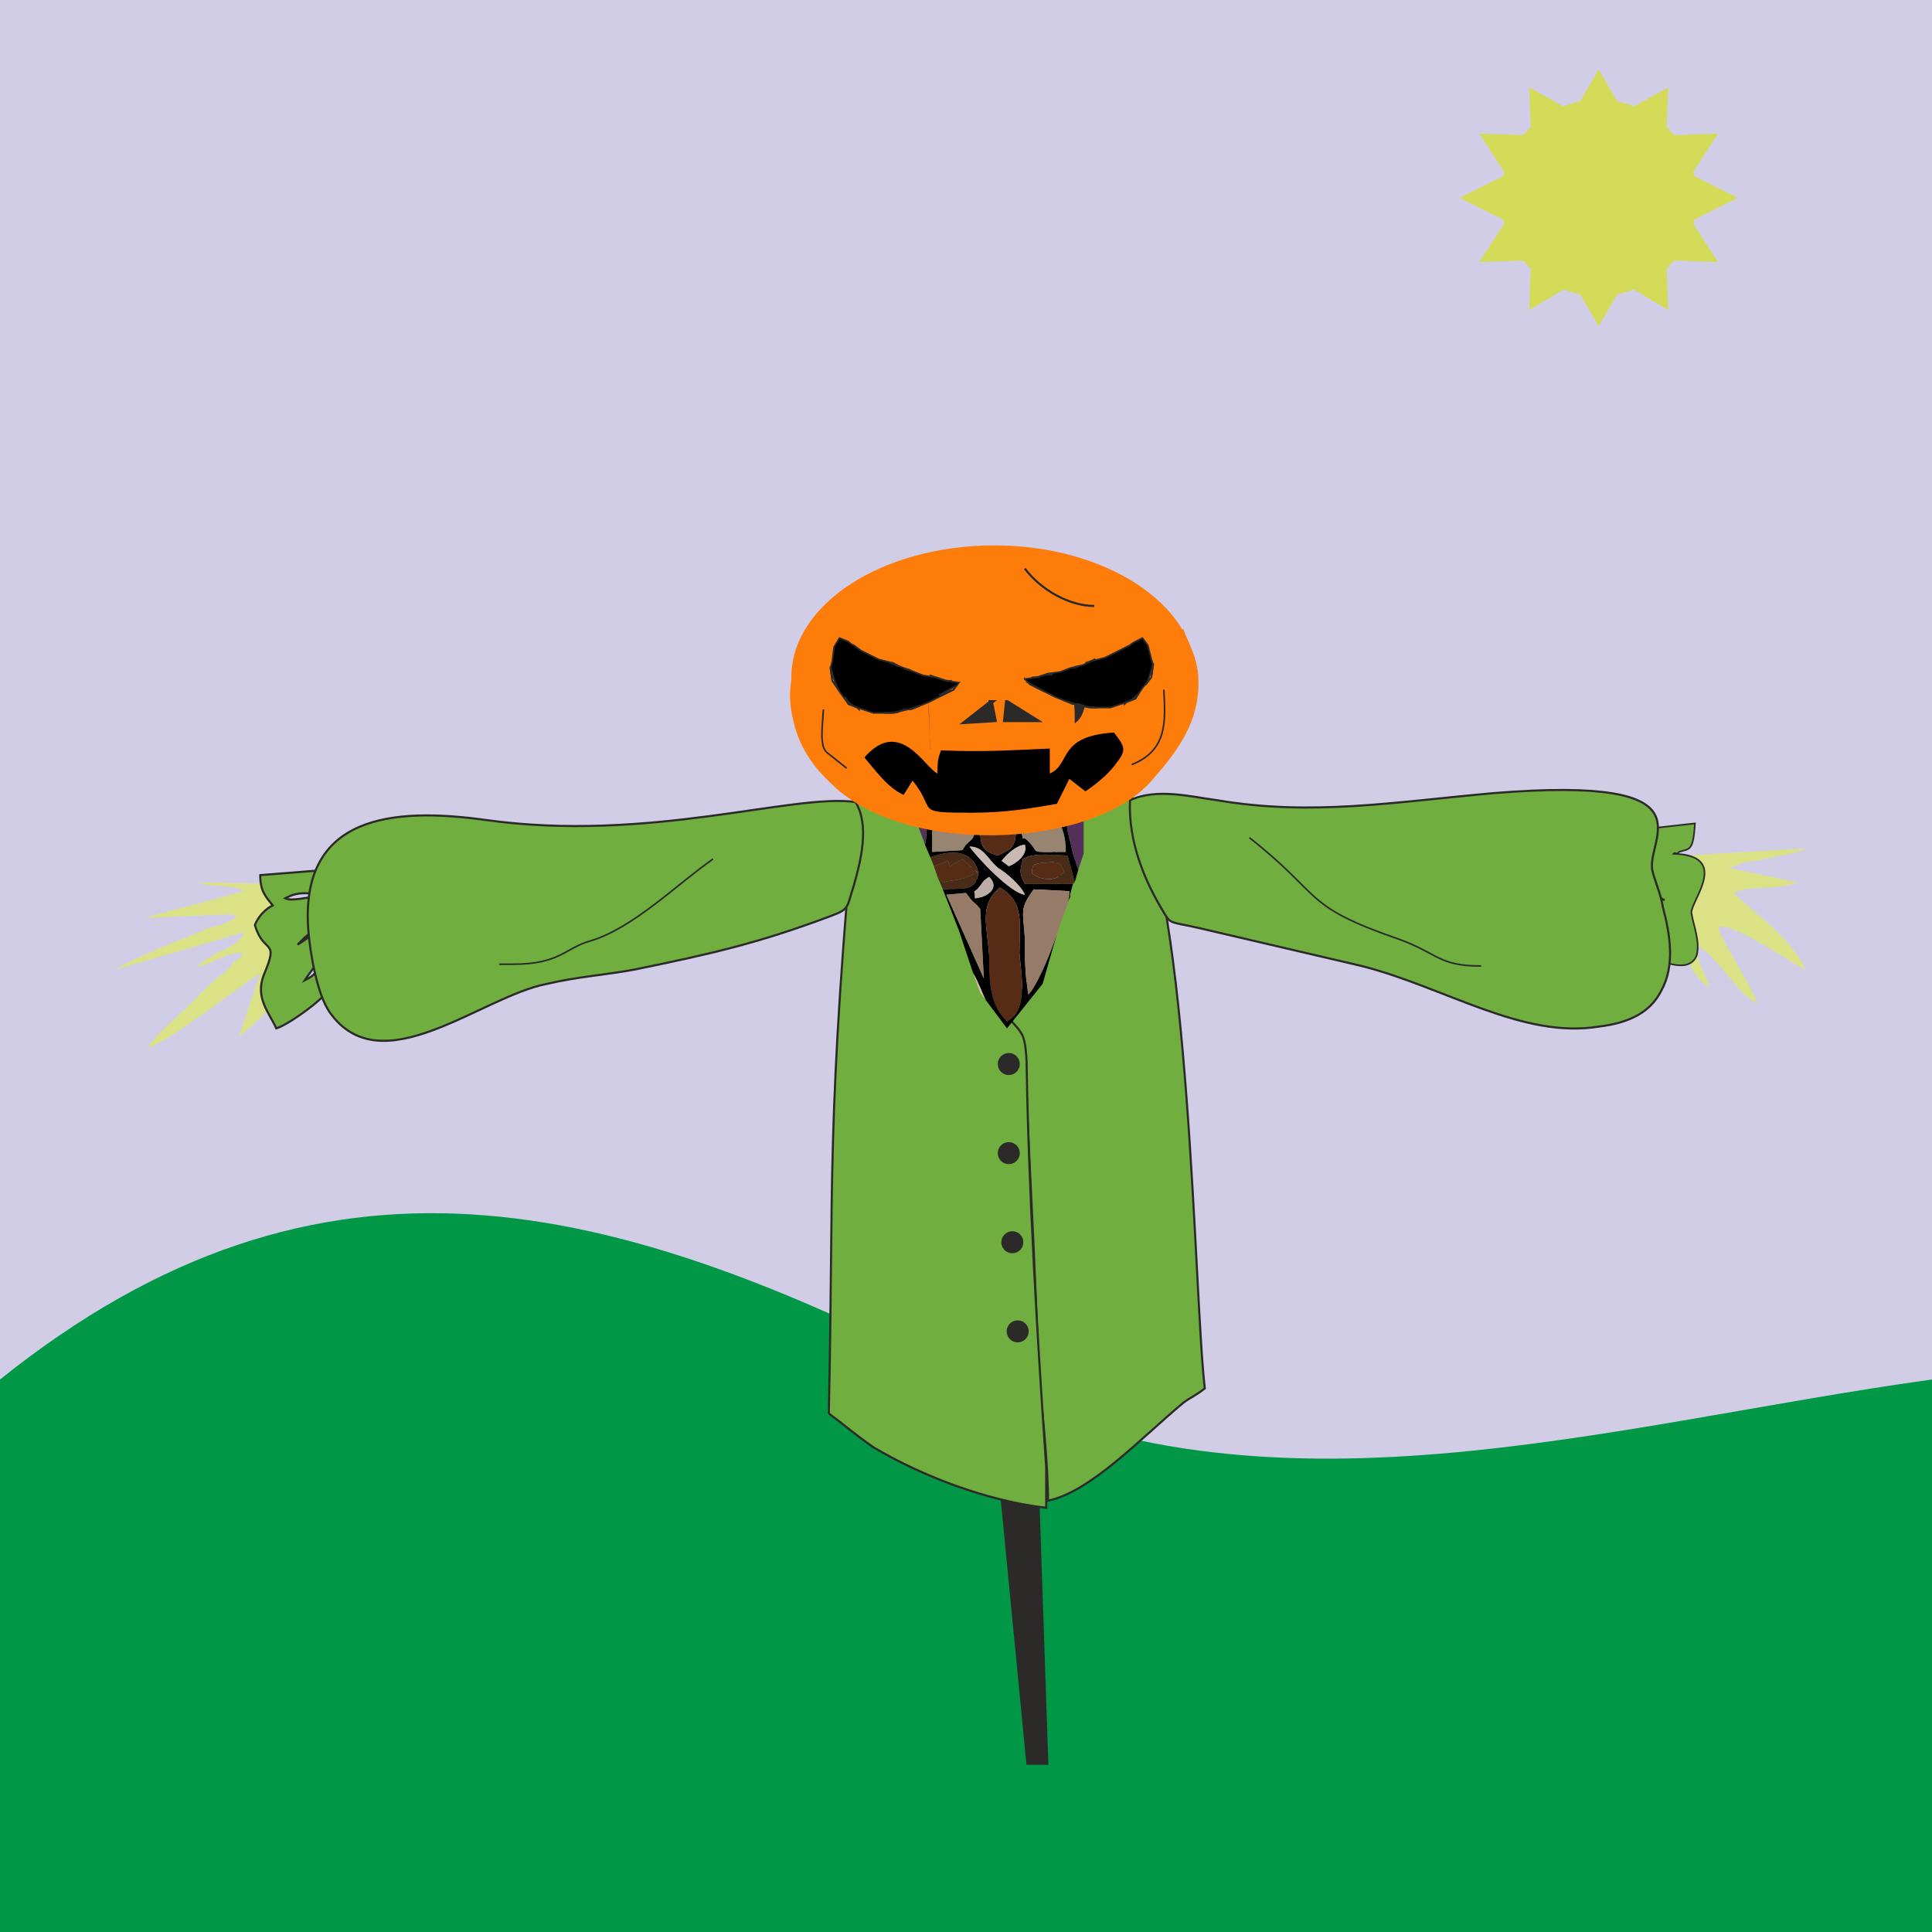
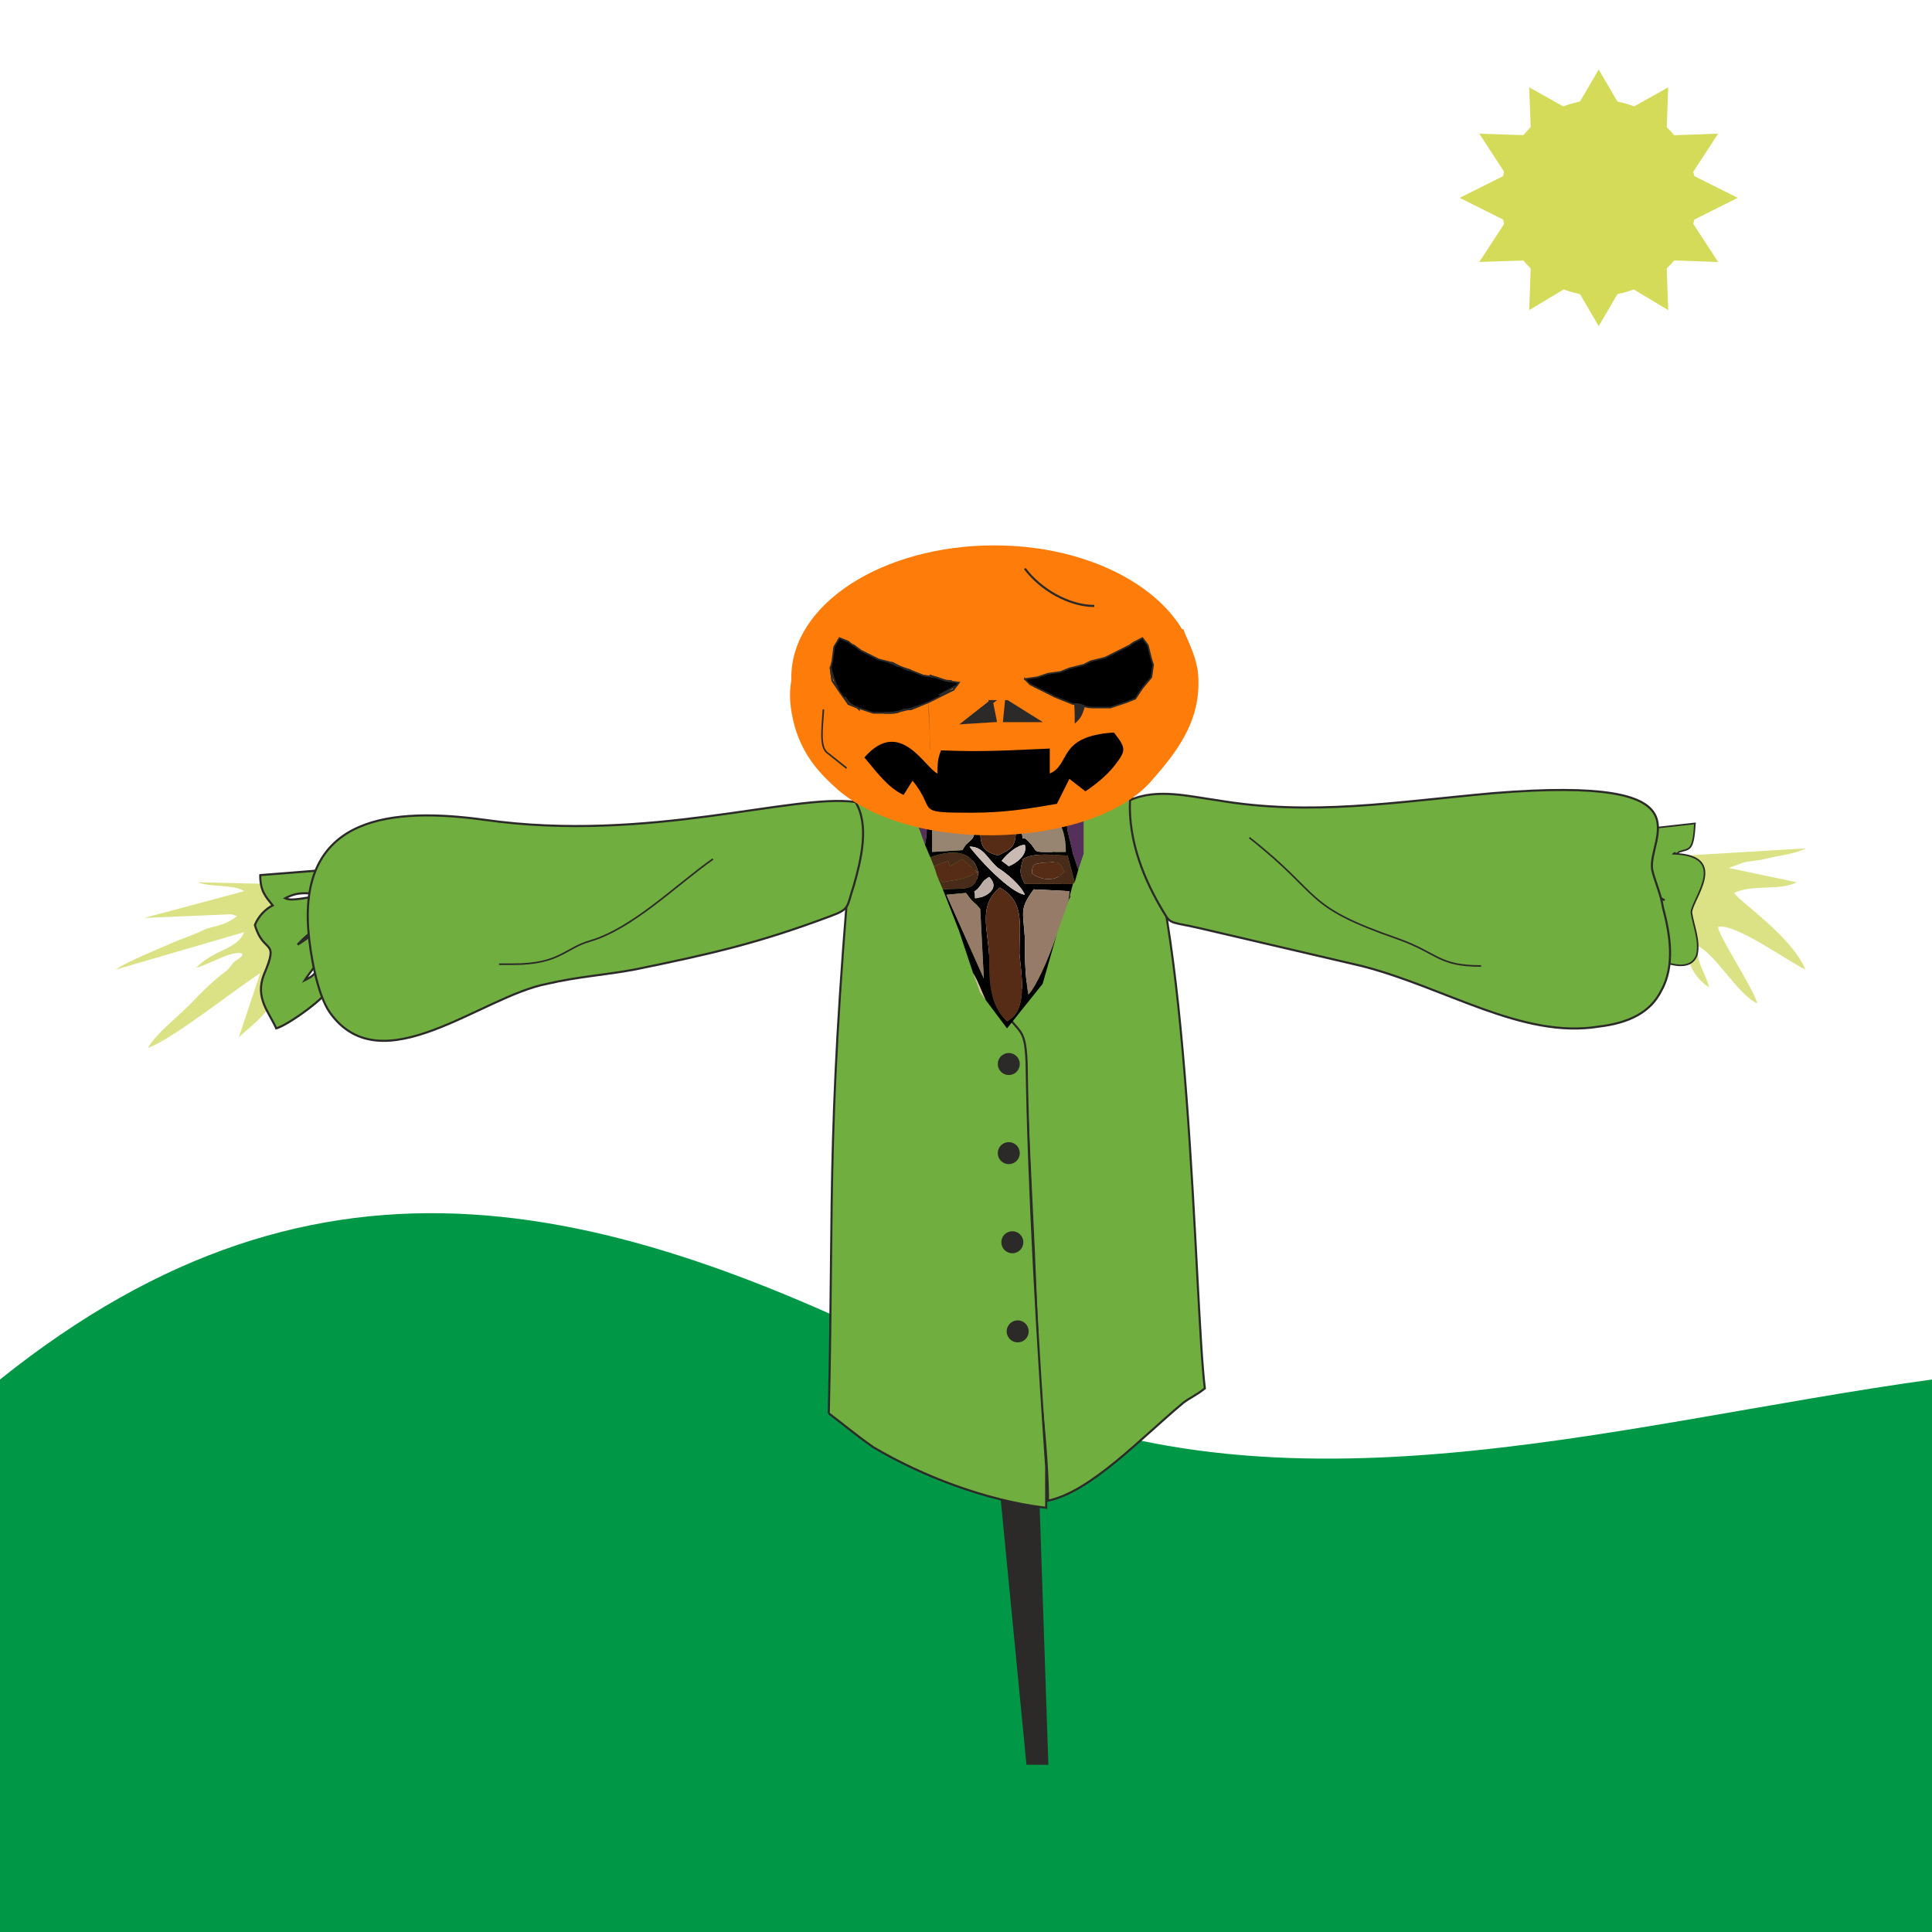
<svg xmlns="http://www.w3.org/2000/svg" xml:space="preserve" width="1084px" height="1084px" version="1.1" shape-rendering="geometricPrecision" text-rendering="geometricPrecision" image-rendering="optimizeQuality" fill-rule="evenodd" clip-rule="evenodd" viewBox="0 0 1084 1084">
  <defs>
    <clipPath id="id0">
      <path d="M538 383l-3 4 -13 6 -11 4c-3,0 -2,0 -5,1 -2,0 -4,1 -6,1l-8 -1 -9 -2 -5 -2 -4 -6 -4 -5 -2 -7 1 -3 2 -7 3 -5 4 2c0,1 2,2 3,2l4 3 5 2 5 2 7 2 4 2 8 2 5 2 6 1 6 1 7 1z" />
    </clipPath>
  </defs>
  <g id="_2482263819328">
-     <polygon fill="#D2CDE7" points="0,1084 1084,1084 1084,0 0,0 " />
    <path fill="#009846" d="M0 1084c181,0 361,0 542,0 180,0 361,0 542,0 0,-52 0,-103 0,-155 0,-52 0,-104 0,-155 -181,25 -374,86 -542,0 -198,-102 -361,-145 -542,0 0,51 0,103 0,155 0,52 0,103 0,155z" />
    <polygon fill="#D3DB58" points="897,39 911,63 936,49 935,76 964,75 949,98 975,111 949,124 964,147 935,146 936,174 911,159 897,183 883,159 858,174 859,146 830,147 845,124 819,111 845,98 830,75 859,76 858,49 883,63 " />
    <circle fill="#D3DB58" cx="897" cy="111" r="55" />
  </g>
  <path fill="#DBE285" d="M946 480c2,7 7,11 3,20 -4,8 -8,5 -5,17 2,7 -1,27 15,37 -2,-8 -8,-15 -6,-23 10,5 22,27 33,32 -3,-10 -22,-38 -22,-43 10,-2 40,20 49,24 -8,-19 -37,-38 -40,-43 10,-5 26,-1 35,-6l-38 -8 8 -3c4,-1 8,-1 12,-2 8,-2 18,-3 23,-6l-67 4z" />
  <path fill="#70AE3F" stroke="#2B2A29" stroke-width="0.9" d="M924 465c-3,18 -8,30 10,40l-7 -1 5 35c7,3 17,5 20,-3 2,-8 -2,-17 -3,-24 0,-7 22,-32 -10,-33 0,0 1,-1 1,0 1,0 1,0 2,-1 6,-2 8,0 9,-16l-27 3z" />
  <polygon fill="#2B2A29" stroke="#2B2A29" stroke-width="2.362" points="557,783 580,782 587,989 577,989 " />
  <path fill="#DBE285" d="M137 500l-56 15c0,0 1,0 1,0l47 -2c0,0 1,0 1,0l3 1c-5,4 -9,5 -17,7 -6,3 -12,5 -17,7 -9,4 -29,12 -34,16l72 -21c-4,10 -16,9 -27,20 8,-2 20,-10 26,-8 0,2 -1,2 -5,5 -2,3 -4,5 -7,7 -6,5 -8,7 -14,13 -8,9 -22,19 -27,28 14,-5 49,-33 63,-42l-12 36c4,-4 18,-14 20,-23 1,-5 0,-7 2,-13 5,-14 5,-9 -3,-20 -6,-9 -1,-13 5,-18l-5 -12 -42 -1c7,3 20,1 26,5z" />
  <g id="_2482263849312">
    <path fill="#70AE3F" stroke="#2B2A29" stroke-width="1.181" d="M563 570c9,12 11,6 12,26l5 105c1,24 2,47 3,71 2,23 5,49 5,70 24,-5 52,-35 76,-55 4,-3 7,-4 12,-8 -6,-49 -8,-275 -40,-330 -9,-17 -67,0 -36,54 -6,11 -10,31 -26,52 -4,6 -7,9 -11,15z" />
    <path fill="#70AE3F" stroke="#2B2A29" stroke-width="1.181" d="M634 449c-1,23 8,45 19,63 4,7 4,5 21,9 30,7 60,14 90,21 47,12 90,41 133,34 17,-2 29,-8 35,-20 8,-14 5,-32 1,-47 -1,-7 -5,-16 -6,-21 -3,-18 35,-53 -89,-43 -56,5 -102,13 -155,4 -15,-2 -34,-7 -49,0z" />
    <path fill="#70AE3F" stroke="#2B2A29" stroke-width="1.181" d="M465 793c8,6 15,12 25,19 27,16 63,30 97,34 0,0 0,-1 0,-1l0 -22c-5,-72 -10,-158 -11,-227 -1,-22 -4,-14 -18,-36 -4,-6 -5,-68 -19,-92 -20,-33 -53,-29 -58,-30 -18,195 -13,225 -16,355z" />
    <path fill="#70AE3F" stroke="#2B2A29" stroke-width="1.181" d="M146 491c0,9 3,12 7,17 -4,2 -8,6 -10,11 5,17 14,7 5,28 -5,13 3,21 7,30 7,-2 29,-18 30,-23 0,-1 0,-5 -1,-7l-3 -8c-4,7 -4,8 -10,11 5,-8 15,-16 7,-28 -4,3 -6,5 -11,8 11,-12 12,-4 12,-27 -6,0 -15,3 -19,1 15,-8 19,6 24,-16l-38 3z" />
    <path fill="#70AE3F" stroke="#2B2A29" stroke-width="1.181" d="M480 450c-35,-5 -116,23 -208,10 -51,-7 -104,-3 -99,62 1,13 5,36 12,46 29,41 85,-9 122,-16 17,-4 33,-5 49,-8 44,-9 70,-15 110,-30 11,-4 9,-5 13,-17 4,-14 9,-34 1,-47z" />
  </g>
  <g id="_2482263842432">
    <path fill="black" d="M523 460l-6 3c1,0 2,1 3,1 0,2 0,5 -1,10l3 7c11,-4 24,-5 27,9l0 -1c-1,12 -9,9 -20,10l9 23 8 24c3,5 5,11 7,15l12 16 20 -25 8 -28c-5,15 -12,30 -16,34 -2,-11 -2,-22 -2,-32 -1,-15 -3,-16 5,-27l20 1c0,1 0,4 -1,7l3 -11 -27 0c-3,-6 -3,-7 -1,-14 6,-4 18,-2 25,-2l4 15 2 -7c-1,-3 -2,-6 -3,-9 -3,-15 -6,-17 1,-20l-8 0 -16 5 -24 0 -32 -4zm38 38c14,8 11,20 11,37 1,12 5,32 -7,38 -10,-10 -10,-23 -10,-37 -1,-16 -6,-28 6,-38zm-30 4l11 -1c5,7 4,4 8,9l2 39 -21 -47zm16 2c0,-7 -2,-1 3,-7 2,-3 2,-3 5,-5 7,7 -3,12 -8,12zm19 -18l-4 -3c3,-4 9,-9 13,-9 2,6 -6,11 -9,12zm-22 -11c8,0 10,7 16,12 5,3 13,10 15,15 -8,-1 -26,-20 -31,-27zm6 -9l20 -1c0,10 -2,11 -10,15 -8,-2 -10,-5 -10,-14zm23 0l21 -5c3,5 4,11 4,17 -22,0 -14,1 -21,-6 -5,-5 -2,3 -4,-6zm-33 11l-17 1 0 -12c6,-3 17,-1 24,0 -1,7 -3,4 -7,11z" />
    <path fill="#DBBDA5" d="M546 546l4 11 3 4c-2,-4 -4,-10 -7,-15z" />
    <path fill="#55305B" d="M519 474c1,-5 1,-8 1,-10 -1,0 -2,-1 -3,-1l-2 0 4 11z" />
    <path fill="#55305B" d="M603 459c-7,3 -4,5 -1,20 1,3 2,6 3,9l3 -9 0 -19 -5 -1z" />
    <path fill="#572C16" d="M561 498c-12,10 -7,22 -6,38 0,14 0,27 10,37 12,-6 8,-26 7,-38 0,-17 3,-29 -11,-37z" />
    <path fill="#977B69" d="M577 558c4,-4 11,-19 16,-34l6 -17c1,-3 1,-6 1,-7l-20 -1c-8,11 -6,12 -5,27 0,10 0,21 2,32z" />
    <path fill="#977B69" d="M531 502l21 47 -2 -39c-4,-5 -3,-2 -8,-9l-11 1z" />
    <path fill="#482B18" d="M597 489c-4,6 -13,5 -18,1 0,-6 2,-5 6,-6 8,0 9,-2 12,5zm5 7l1 -1 -4 -15c-7,0 -19,-2 -25,2 -2,7 -2,8 1,14l27 0z" />
    <path fill="#978471" d="M573 466c2,9 -1,1 4,6 7,7 -1,6 21,6 0,-6 -1,-12 -4,-17l-21 5z" />
    <path fill="#482B18" d="M549 489c-9,5 -10,4 -20,6l-3 -3 3 7c11,-1 19,2 20,-10zm-25 -3l8 -3 1 3 7 -4 9 8c-3,-14 -16,-13 -27,-9l2 5z" />
    <path fill="#978471" d="M540 477c4,-7 6,-4 7,-11 -7,-1 -18,-3 -24,0l0 12 17 -1z" />
    <path fill="#572C16" d="M560 480c8,-4 10,-5 10,-15l-20 1c0,9 2,12 10,14z" />
    <path fill="#572C16" d="M549 489l0 1 -9 -8 -7 4 -1 -3 -8 3 2 6 3 3c10,-2 11,-1 20,-6z" />
    <path fill="#C9BBB3" d="M544 475c5,7 23,26 31,27 -2,-5 -10,-12 -15,-15 -6,-5 -8,-12 -16,-12z" />
    <path fill="#572C16" d="M579 490c5,4 14,5 18,-1 -3,-7 -4,-5 -12,-5 -4,1 -6,0 -6,6z" />
    <path fill="#C9BBB3" d="M566 486c3,-1 11,-6 9,-12 -4,0 -10,5 -13,9l4 3z" />
    <path fill="#BCADA6" d="M547 504c5,0 15,-5 8,-12 -3,2 -3,2 -5,5 -5,6 -3,0 -3,7z" />
  </g>
  <circle fill="#2B2A29" stroke="#2B2A29" stroke-width="2.362" cx="566" cy="597" r="5" />
  <circle fill="#2B2A29" stroke="#2B2A29" stroke-width="2.362" cx="566" cy="647" r="5" />
  <circle fill="#2B2A29" stroke="#2B2A29" stroke-width="2.362" cx="568" cy="697" r="5" />
  <circle fill="#2B2A29" stroke="#2B2A29" stroke-width="2.362" cx="571" cy="747" r="5" />
  <path fill="none" stroke="#2B2A29" stroke-width="0.9" d="M400 482c-20,14 -45,39 -69,46 -14,4 -17,13 -43,13 -3,0 -5,0 -8,0" />
  <path fill="none" stroke="#2B2A29" stroke-width="0.9" d="M701 470c42,33 29,38 84,57 22,8 22,15 46,15" />
  <g id="_2482263837792">
    <g>
      <rect fill="#2B2A29" stroke="#2B2A29" stroke-width="2.362" x="503" y="362" width="114.887" height="57.879" />
      <path fill=" #FD7C0A " stroke="none" stroke-width="0.9" d="M558 380l-113 10c0,-3 -1,-6 -1,-10 0,-41 51,-74 114,-74 62,0 113,33 113,74l-113 0z" />
    </g>
    <path fill="#FD7C0A" d="M611 392c-4,6 -2,9 -8,14 0,-6 0,-11 -1,-15 -11,-3 -18,-1 -26,-9l25 -12 2 -10c-20,4 -41,36 -93,8 -8,-5 -21,-9 -32,-5 5,5 14,7 21,10 4,2 14,6 18,6 4,-1 3,1 4,-3 2,7 -2,3 6,6 4,1 7,0 10,1l-16 10 1 30c0,-8 -1,-19 -1,-30 -14,3 -26,9 -40,3 -10,-5 -17,-18 -12,-32l-19 -5c-5,19 -10,27 -4,49 5,17 15,27 24,35 44,38 146,32 177,-6 15,-17 28,-35 25,-61 -2,-11 -5,-14 -8,-23l-19 1c-4,26 7,33 -34,38z" />
    <g clip-path="url(#id0)">  </g>
    <g>
      <path fill="black" stroke="#2B2A29" stroke-width="0.9" d="M538 383l-3 4 -14 7 -10 4c-4,0 -3,0 -6,1 -2,1 -4,1 -7,1l-8 0 -9 -3 -5 -2 -5 -7 -4 -6 -1 -7 1 -4 1 -8 3 -5 5 2c0,0 2,2 3,2l4 3 6 3 4 2 8 2 4 2 8 3 5 2 7 1 6 2 7 1z" />
      <path fill="#FD7C0A" stroke="#2B2A29" stroke-width="0.9" d="M499 372c2,0 3,1 5,2l-3 -2 -2 0zm8 3c2,1 3,1 4,1l-4 -1zm15 4c0,1 1,0 6,2 2,1 4,1 6,1l-3 0 -6 -2 -3 -1zm16 4l0 0 0 0 0 0zm-2 2l-9 5 8 -3 1 -2zm-20 11c-6,2 -13,4 -20,4l2 0c3,0 5,0 7,-1 3,-1 2,-1 6,-1l5 -2zm-34 2c0,0 -1,-1 -1,-1 -3,-1 -5,-3 -7,-6l2 4 5 2 1 1zm-12 -12c-2,-4 -3,-8 -4,-12l0 1 1 7 3 4z" />
    </g>
    <path fill="black" d="M589 434l0 -14c-23,1 -38,2 -61,1 -2,5 -2,8 -2,13 -7,-3 -21,-32 -41,-9 6,7 13,17 22,21l5 -8c14,17 0,18 33,18 18,0 31,-2 48,-5l7 -14 9 7c6,-4 12,-9 16,-14 7,-9 7,-10 0,-19 -32,2 -24,18 -36,23z" />
    <path fill="#2B2A29" fill-rule="nonzero" stroke="#2B2A29" stroke-width="2.362" d="M565 394l16 10 -17 0 1 -10zm8 5m0 5m-8 -5" />
-     <path fill="#2B2A29" fill-rule="nonzero" stroke="#2B2A29" stroke-width="2.362" d="M556 394l-14 11 16 -1 -2 -10zm-7 6m1 5m7 -6" />
+     <path fill="#2B2A29" fill-rule="nonzero" stroke="#2B2A29" stroke-width="2.362" d="M556 394l-14 11 16 -1 -2 -10zm1 5m7 -6" />
    <g>
      <path fill="black" stroke="#2B2A29" stroke-width="0.9" d="M575 381l3 3 14 7 10 4c4,0 3,0 6,1 2,1 4,1 7,1l8 0 9 -3 5 -2 4 -6 5 -6 1 -7 -1 -3 -2 -8 -3 -4 -4 2c0,0 -2,1 -3,2l-4 2 -6 3 -4 2 -8 2 -4 2 -8 2 -5 2 -7 1 -6 2 -7 1z" />
-       <path fill="#FD7C0A" stroke="#2B2A29" stroke-width="0.9" d="M614 370c-2,1 -3,2 -5,2l3 -1 2 -1zm-9 4c-1,0 -2,0 -3,1l3 -1zm-15 4c1,1 0,0 -5,1 -2,1 -4,1 -6,1l3 0 6 -2 2 0zm-15 3l0 0 0 0 0 0zm2 2l9 5 -8 -4 -1 -1zm20 10c6,2 13,4 19,4l-1 0c-3,0 -5,0 -7,-1 -3,-1 -2,-1 -6,-1l-5 -2zm34 2c0,-1 1,-1 1,-1 3,-1 5,-3 7,-5l-2 3 -5 2 -1 1zm12 -11c2,-4 3,-8 4,-12l0 1 -1 7 -3 4z" />
    </g>
-     <path fill="none" stroke="#2B2A29" stroke-width="0.9" d="M653 387c1,18 2,34 -18,42" />
    <path fill="none" stroke="#2B2A29" stroke-width="0.9" d="M462 398c-1,14 -2,22 3,25 0,0 10,8 10,8" />
    <path fill="none" stroke="#2B2A29" stroke-width="1.181" d="M575 319c9,12 25,21 39,21" />
  </g>
</svg>